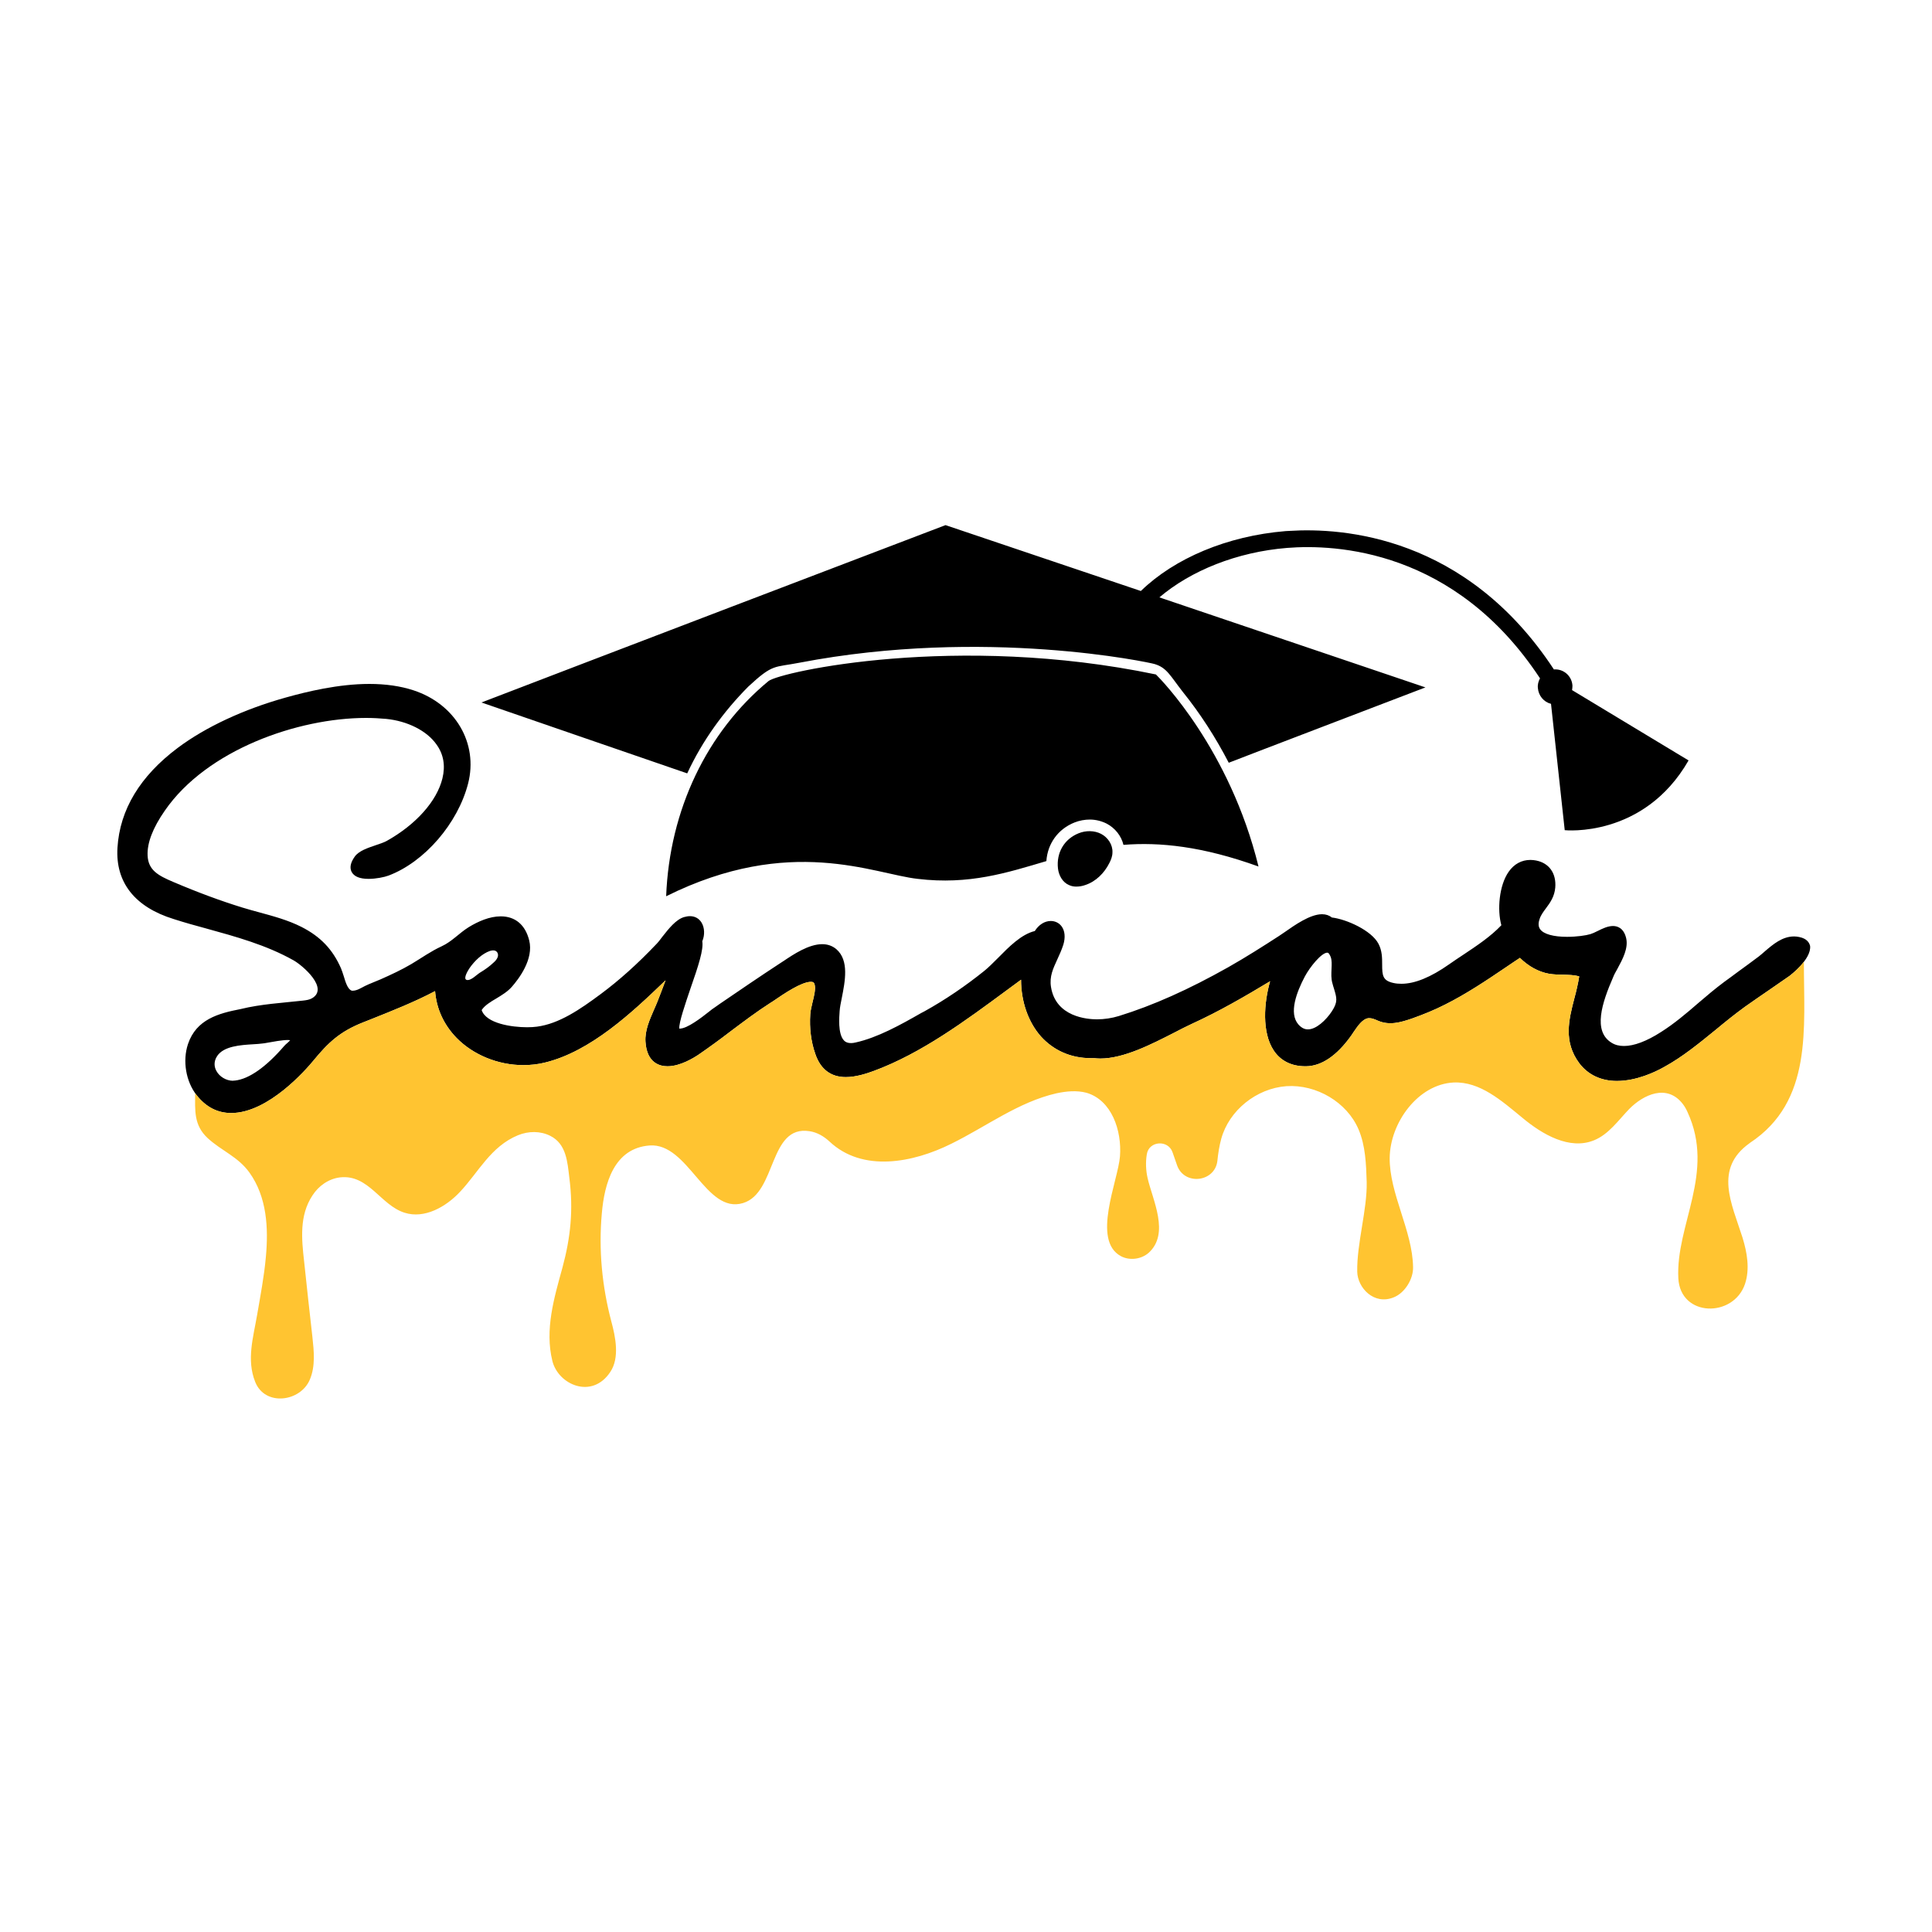
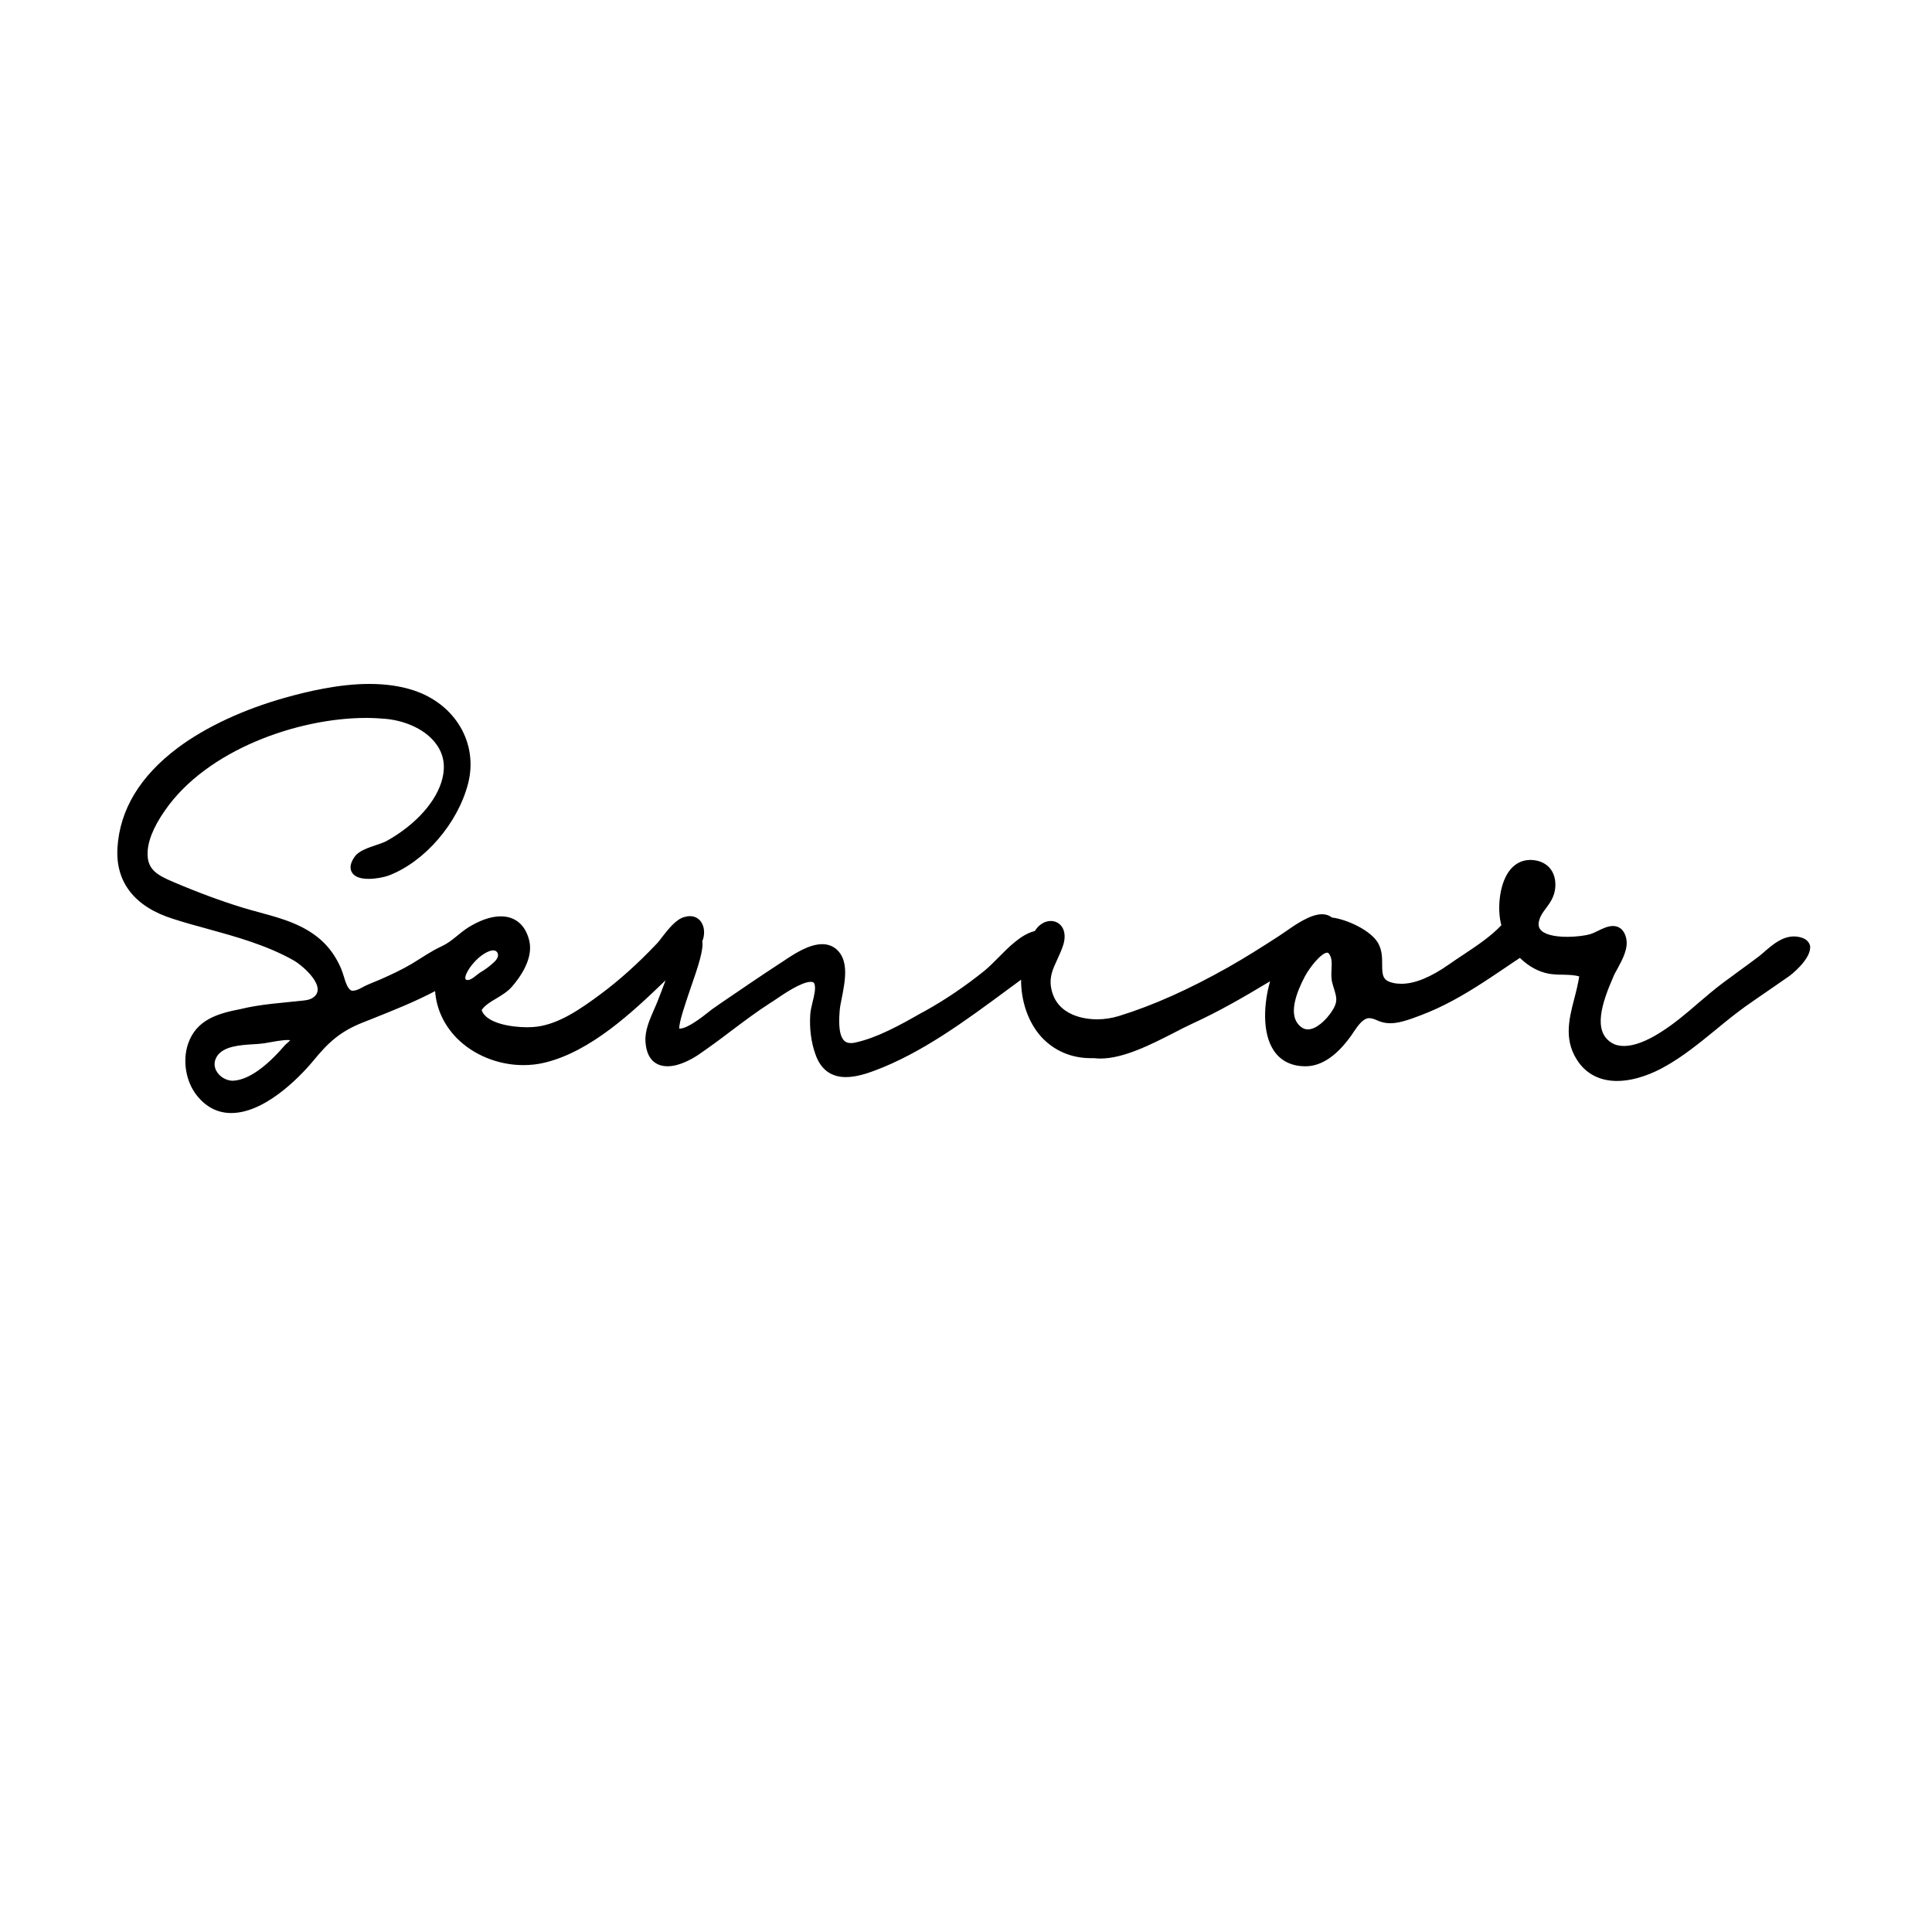
<svg xmlns="http://www.w3.org/2000/svg" version="1.1" id="Layer_1" x="0px" y="0px" width="1000px" height="1000px" viewBox="0 0 1000 1000" style="enable-background:new 0 0 1000 1000;" xml:space="preserve">
  <style type="text/css">
	.st0{fill:#FFC431;}
</style>
  <g>
    <path d="M926.3,505.1c-3.4,2.4-7,4.8-10.4,7.2c-4.2,2.9-8.5,5.8-12.7,8.8c-5.1,3.7-10.2,7.8-15,11.8c-8.5,6.9-17.2,14.1-26.9,19.4   c-4.8,2.7-14.4,7.2-24.4,7.2c-8.2,0-14.9-3.2-19.4-9.1c-8.4-11.2-5.5-22.6-2.6-33.7c1-3.7,1.9-7.6,2.5-11.3   c-2.6-0.8-5.4-0.8-8.3-0.9c-2.4,0-4.9-0.1-7.4-0.5c-5.4-1-10.5-3.8-15-8.2c-2.5,1.6-4.9,3.3-7.3,4.9c-10.2,6.9-20.5,13.8-31.5,19.3   c-5.5,2.8-11.2,5.1-17.1,7.2c-5.9,2-11.6,3.7-17.6,1.1c-1.6-0.7-3-1.3-4.4-1.3c-0.2,0-0.4,0-0.5,0c-3.1,0.4-5.5,4-7.7,7.2   c-0.4,0.6-0.8,1.2-1.2,1.8c-7.5,10.5-15.4,15.8-23.4,15.9h-0.4c-7.2,0-12.9-2.9-16.4-8.3c-6.1-9.3-5-24.6-1.8-35.7   c-13.3,8-26.2,15.5-40.4,22c-2.8,1.3-6,2.9-9.4,4.7c-11.6,5.9-25.9,13.3-38.1,13.3c-1.1,0-2.2-0.1-3.2-0.2c-0.6,0-1.1,0-1.7,0   c-10.2,0-19.1-3.9-25.7-11.1c-6.7-7.5-10.4-18.2-10.4-29.5c-2.4,1.8-4.8,3.5-7.2,5.3c-21.8,16.1-44.4,32.8-69,41.9   c-3.8,1.4-9.3,3.2-14.5,3.2c-7.7,0-13.1-4-15.8-12c-2.2-6.2-3.1-13.4-2.6-20.5c0.1-2,0.7-4.1,1.2-6.4c0.8-3.2,1.7-6.9,1-9.2   c-0.3-0.8-0.6-1.2-1.9-1.2c-4.9,0-14.1,6.3-18.5,9.3c-0.9,0.6-1.7,1.2-2.3,1.5c-7.2,4.6-14.2,9.9-21,15c-5.2,4-10.7,8-16.2,11.8   c-2.7,1.8-9.6,6.1-16.2,6.1c-3.9,0-10.7-1.6-11.4-12.7c-0.4-5.8,2.2-11.5,4.4-16.6c0.6-1.5,1.3-2.8,1.8-4.2c1.3-3.4,2.8-7.1,4.2-11   c-17.4,16.8-38.9,36.9-62.5,42.6c-3.6,0.9-7.4,1.3-11.2,1.3c-13,0-25.9-5.3-34.5-14.1c-6.6-6.8-10.4-15.1-11.1-24.2   c-10.6,5.6-22,10.1-33,14.5l-4.3,1.7c-11.9,4.7-18,10.4-25.7,19.8c-3.7,4.5-23.3,27.1-42.5,27.1c-7.1,0-13.1-3.1-17.9-9.2   c-5.6-7.1-7.4-17.8-4.5-26.5c4.3-12.8,15.8-15.9,27.2-18.1c10.5-2.6,21.6-3.2,32.4-4.4c1.6-0.2,3.2-0.4,4.6-1.2   c8.9-5.2-4.9-17-9.5-19.6c-14.2-8-30-12.3-45.2-16.5c-5.6-1.5-11.3-3.1-16.9-4.9c-20.1-6.2-30.2-19-29.1-36.9   c1.2-19.7,11.7-37.1,31.2-51.7c14.4-10.8,34.2-20,55.7-26c11-3.1,27.5-7.1,43.5-7.1c8.4,0,16.1,1.1,22.8,3.3   c21.7,7.1,33.6,27.4,28.3,48.2c-5.3,20.7-22.6,40.7-41.2,47.7c-2.1,0.8-6.5,1.7-10.3,1.7c-4.6,0-7.5-1.2-8.8-3.6   c-1.1-2.2-0.6-4.8,1.6-7.9c2.1-3,6.7-4.5,11.1-6c2.1-0.7,4.1-1.4,5.4-2.1c15.2-8.5,26-20.6,28.9-32.4c1.6-6.6,0.6-12.5-3.1-17.6   c-5-7.1-15-12.1-26-13.2c-3.3-0.3-6.8-0.5-10.4-0.5c-35.3,0-82.5,16.5-104.2,48c-6.2,8.9-9.2,16.7-8.9,23.2   c0.3,7.6,5.5,10.4,13.3,13.7c12.9,5.5,24.6,9.8,35.6,13.2c2.9,0.9,5.9,1.7,8.8,2.5c7.3,2,14.9,4,22,7.6c9.8,5,16.1,11.6,20.4,21.4   c0.5,1.2,0.9,2.5,1.4,4c0.9,3,2,6.7,4,7.5c0,0,0.2,0.1,0.5,0.1c2.4,0,4.4-1.4,6.4-2.4c2.6-1.3,5.5-2.3,8.2-3.5   c5.4-2.4,10.8-4.9,15.9-7.9c5.2-3.1,10.2-6.7,15.7-9.2c5.4-2.5,9-6.8,14-9.9c4.9-3,10.8-5.6,16.6-5.6c7.5,0,12.7,4.4,14.7,12.4   c2.5,9.8-5.5,20.1-9,24.1c-2.2,2.5-5.2,4.3-8,6c-3.1,1.8-6,3.6-7.6,6c2.3,7,15.7,8.9,23.5,8.9c1.9,0,3.7-0.1,5.1-0.3   c11.5-1.5,22.3-8.9,33.2-17c9.4-7,18.8-15.4,28.6-25.7c0.9-0.9,2-2.3,3.1-3.8c3.3-4.2,7-8.9,11.2-10.2c1.1-0.3,2.1-0.5,3.1-0.5   c2.6,0,4.7,1.2,6,3.3c1.6,2.6,1.8,6.4,0.4,9.7c0.7,4.3-1.9,12.4-6.2,24.7c-2.4,7.1-6,17.5-5.7,20.5c0.1,0,0.2,0,0.3,0   c3.8,0,11.1-5.6,15-8.7c1.2-1,2.3-1.8,3.1-2.3l2.7-1.9c10.1-6.9,20.5-14,30.9-20.8c0.6-0.4,1.3-0.8,2-1.3c5.2-3.5,13-8.7,20-8.7   c2.8,0,5.3,0.9,7.3,2.6c6.7,5.8,4.5,16.6,2.8,25.3c-0.5,2.5-1,4.9-1.1,6.7c-0.2,2.9-1,11.8,2.2,15.2c0.9,1,2.1,1.4,3.7,1.4   c0.7,0,1.5-0.1,2.3-0.3c11.4-2.5,23.4-9.2,33.9-15.2l1.9-1c10.8-6,21.2-13.1,30.9-20.9c2.1-1.7,4.5-4.1,7-6.6   c5.7-5.8,12.1-12.3,19.1-14c2.1-3.3,5.1-5.2,8.3-5.2c2.2,0,4.3,1,5.6,2.8c1.7,2.3,2,5.7,0.9,9.4c-0.9,2.8-2,5.2-3.1,7.6   c-2.2,4.8-4.2,8.9-3.3,14.4c2.5,15.5,18.8,16.7,23.8,16.7c3.8,0,7.7-0.6,11.3-1.7c17.8-5.5,36.3-13.8,56.7-25.3   c9-5.1,17.8-10.7,26.3-16.2c0.8-0.5,1.7-1.2,2.8-1.9c5.3-3.7,13.2-9.3,19.4-9.3c2,0,3.7,0.6,5.1,1.7c7.6,0.9,20.5,6.7,24.1,13.6   c1.9,3.6,1.9,7.4,1.9,10.7c0,5.8,0.3,8.4,5.9,9.6c1.3,0.3,2.7,0.4,4.1,0.4c6.9,0,15.2-3.4,24.7-10.1c2.4-1.7,5-3.4,7.4-5   c6.9-4.6,14-9.3,19.6-15.2c-2.2-7.9-1.2-20.6,3.8-27.7c2.8-4,6.7-6.1,11.2-6.1c1,0,2,0.1,3,0.3c6.7,1.3,10.5,6.6,9.9,14   c-0.4,4.7-2.7,7.9-4.8,10.7c-1.4,1.9-2.8,3.7-3.4,5.9c-0.7,2.1-0.5,3.8,0.4,5c1.8,2.5,6.9,3.9,13.9,3.9c5,0,9.8-0.7,12.1-1.4   c1-0.3,2.3-0.9,3.7-1.6c2.6-1.3,5.3-2.6,8-2.6c2,0,5.5,0.8,6.8,6.3c1.2,5.2-1.8,10.8-4.5,15.8c-0.9,1.6-1.7,3-2.2,4.3   c-5.9,13.5-10.6,28-0.9,34c1.9,1.2,4,1.7,6.5,1.7c5.1,0,11.6-2.4,19.1-7.2c6.8-4.3,13.2-9.7,19.3-15c4.3-3.7,8.8-7.5,13.5-11   c2.3-1.7,4.6-3.3,6.8-5c3.6-2.6,7.4-5.4,11-8.1c1-0.8,2.1-1.7,3.2-2.7c4.2-3.6,9-7.7,15.1-7.7c0.9,0,1.8,0.1,2.7,0.3   c4,0.8,5.2,3,5.6,4.6C937.7,496.5,926.4,505,926.3,505.1z M689.4,523.4c3.2-4.9,2.5-6.9,1-11.9c-0.2-0.7-0.5-1.5-0.7-2.4   c-0.8-2.6-0.6-5.2-0.5-7.7c0.1-2.2,0.2-4.3-0.4-6c-0.4-1-1-2.3-1.8-2.3c-3,0-9,7.4-11.6,12.3c-4.3,8.1-8.4,19-3.4,24.8   c1.5,1.7,3.1,2.6,4.9,2.6C681.2,532.9,686.4,528,689.4,523.4z M248.5,503.4c2.5-1.5,4.9-3.2,7-5.2c0.9-0.8,1.7-1.7,2.1-2.8   c0.4-1.1,0.1-2.5-0.9-3.1c-0.9-0.6-2.1-0.4-3.1-0.1c-4.1,1.4-8,5.2-10.5,8.8c-0.6,0.9-3.6,5.5-1.6,6.2   C243.7,507.8,246.8,504.4,248.5,503.4z M121.6,559.3c7.3-0.8,16.1-7,25.5-17.9c0.5-0.6,1.1-1.1,1.7-1.6c0.4-0.4,1.1-1,1.4-1.4   c-0.3,0-0.7-0.1-1.2-0.1c-3,0-7.7,0.9-10.5,1.4c-1.2,0.2-2.1,0.4-2.6,0.4c-1.5,0.2-3,0.3-4.7,0.4c-6.9,0.4-15.4,1-18.8,6.1   c-2.2,3.3-1.2,6.3-0.4,7.7c1.6,3,5.1,5.1,8.6,5.1C120.8,559.3,121.2,559.3,121.6,559.3z" />
-     <path class="st0" d="M926.3,505.1c-3.4,2.4-7,4.8-10.4,7.2c-4.2,2.9-8.5,5.8-12.7,8.8c-5.1,3.7-10.2,7.8-15,11.8   c-8.5,6.9-17.2,14.1-26.9,19.4c-4.8,2.7-14.4,7.2-24.4,7.2c-8.2,0-14.9-3.2-19.4-9.1c-8.4-11.2-5.5-22.6-2.6-33.7   c1-3.7,1.9-7.6,2.5-11.3c-2.6-0.8-5.4-0.8-8.3-0.9c-2.4,0-4.9-0.1-7.4-0.5c-5.4-1-10.5-3.8-15-8.2c-2.5,1.6-4.9,3.3-7.3,4.9   c-10.2,6.9-20.5,13.8-31.5,19.3c-5.5,2.8-11.2,5.1-17.1,7.2c-5.9,2-11.6,3.7-17.6,1.1c-1.6-0.7-3-1.3-4.4-1.3c-0.2,0-0.4,0-0.5,0   c-3.1,0.4-5.5,4-7.7,7.2c-0.4,0.6-0.8,1.2-1.2,1.8c-7.5,10.5-15.4,15.8-23.4,15.9h-0.4c-7.2,0-12.9-2.9-16.4-8.3   c-6.1-9.3-5-24.6-1.8-35.7c-13.3,8-26.2,15.5-40.4,22c-2.8,1.3-6,2.9-9.4,4.7c-11.6,5.9-25.9,13.3-38.1,13.3   c-1.1,0-2.2-0.1-3.2-0.2c-0.6,0-1.1,0-1.7,0c-10.2,0-19.1-3.9-25.7-11.1c-6.7-7.5-10.4-18.2-10.4-29.5c-2.4,1.8-4.8,3.5-7.2,5.3   c-21.8,16.1-44.4,32.8-69,41.9c-3.8,1.4-9.3,3.2-14.5,3.2c-7.7,0-13.1-4-15.8-12c-2.2-6.2-3.1-13.4-2.6-20.5c0.1-2,0.7-4.1,1.2-6.4   c0.8-3.2,1.7-6.9,1-9.2c-0.3-0.8-0.6-1.2-1.9-1.2c-4.9,0-14.1,6.3-18.5,9.3c-0.9,0.6-1.7,1.2-2.3,1.5c-7.2,4.6-14.2,9.9-21,15   c-5.2,4-10.7,8-16.2,11.8c-2.7,1.8-9.6,6.1-16.2,6.1c-3.9,0-10.7-1.6-11.4-12.7c-0.4-5.8,2.2-11.5,4.4-16.6   c0.6-1.5,1.3-2.8,1.8-4.2c1.3-3.4,2.8-7.1,4.2-11c-17.4,16.8-38.9,36.9-62.5,42.6c-3.6,0.9-7.4,1.3-11.2,1.3   c-13,0-25.9-5.3-34.5-14.1c-6.6-6.8-10.4-15.1-11.1-24.2c-10.6,5.6-22,10.1-33,14.5l-4.3,1.7c-11.9,4.7-18,10.4-25.7,19.8   c-3.7,4.5-23.3,27.1-42.5,27.1c-7.1,0-13.1-3.1-17.9-9.2c-0.3-0.4-0.6-0.7-0.8-1.1c0,9-0.8,16.5,6.5,23.3   c7.2,6.6,15.7,9.6,21.6,17.8c9.1,12.7,9.9,28.8,8.5,43.8c-0.9,10-2.8,19.9-4.5,29.8c-2,11.7-5.6,23.3-1,34.8   c5.1,12.8,23.5,10.3,28.3-1.3c2.9-6.9,2.1-14.6,1.3-22c-1.5-13-2.9-26.1-4.3-39.2c-1.3-11.5-2.5-23.7,4.3-34   c3.2-5,8.4-8.7,14.4-9.4c14.7-1.6,20.9,14.4,33.3,18.3c10.3,3.3,21.4-3,28.7-10.8c9.6-10.2,15.9-23.5,30-29.3   c5.4-2.2,11.5-2.3,16.7,0.3c8.4,4.2,8.9,13.6,9.9,21.8c2.1,16.4,0.7,30.6-3.6,46.5c-4.3,15.6-9.2,32-5.2,48.2   c3,12.3,20.5,20.1,30,5.7c4.9-7.3,2.7-18.1,0.5-26.2c-4.8-18.2-6.6-37.1-4.9-55.8c1.3-15.3,6.2-33.8,24.7-35.2   c20.1-1.5,29.1,35.7,48.4,29.8c17.5-5.3,13.2-40.5,34.4-37.2c4,0.6,7.5,2.7,10.4,5.4c17.1,16,43.1,11,63,1.1   c18.1-8.9,34.7-21.6,54.4-26.1c5.1-1.1,10.5-1.6,15.5-0.3c13.1,3.8,18.4,19.5,17.4,32.9c-1,12.7-14.8,43.5,0.5,51.7   c4.5,2.4,10.5,1.6,14.3-1.7c11.1-10,2.1-27.3-0.5-38.7c-0.9-3.9-1.1-8.3-0.4-12.4c1.1-6.9,11-7.6,13.3-1c0.8,2.3,1.6,4.7,2.4,6.9   c3.8,10.4,19.4,8.6,20.8-2.3c0.4-4,1-7.9,2-11.5c4-14.7,18.2-26.2,33.8-27.3c15.5-1,31.3,8.3,37.3,22.4c3.6,8.5,3.9,18,4.2,27.2   c0.3,14.3-5.2,32-4.9,46.5c0.2,8.2,8.6,17.4,18.9,13.2c5.8-2.3,10.2-9.6,10-15.7c-0.3-18.8-12.3-38.1-12.1-56.5   c0.2-18.1,14.6-38.1,33.1-39c13.7-0.6,25,9.6,35.5,18.2c10.4,8.7,24.5,16.9,37.2,11.7c7.6-3.1,12.5-10.3,18.2-16.2   c7.3-7.4,19.5-13.2,27.7-2.6c1,1.3,1.8,2.7,2.5,4.3c14.4,31.3-6.2,58.3-4.8,85.9c1,20.2,28.5,20.6,34.5,3   c2.6-7.8,1.1-16.3-1.3-24.1c-5.6-17.6-14.9-35.6,3.7-48.8l0.1-0.1c32.8-21.6,27.9-59.7,28-93.8C930.6,501.9,926.4,505,926.3,505.1z   " />
-     <path d="M651.4,448.5c-29.1-10.5-51.2-12.7-69.9-11.2c-1.1-4.6-4.3-8.7-8.7-11c-2.6-1.3-5.6-2.1-8.7-2.1c-2.6,0-5.4,0.5-7.9,1.5   c-8.6,3.4-14,11-14.6,20c-20.3,6-39.9,12.4-66.6,9.2c-22.7-2.5-65.9-23-130.2,9c1.7-44.5,21-85,53-111.4   c6.2-4.8,97.4-24.9,200.5-3.4C600.8,351.5,636.5,387.8,651.4,448.5z M813.7,357.2c0.1-0.8,0.2-1.5,0.2-2.3c-0.3-5-4.6-8.8-9.6-8.4   c-45.4-69.1-109.2-73.5-137-71.7c-0.7,0-1.3,0.1-1.9,0.1c-30.3,2.5-57.5,14.1-74.9,31c-33.7-11.4-67.4-22.7-101.1-34.1   c-15.1,5.7-204.4,78-240.2,91.8c35.5,12.2,70.9,24.5,106.5,36.7c7.9-17,18.8-32,31.6-44.9c12.9-12,13.3-9.8,26.6-12.4   c96-18.4,181.2-0.1,183.7,0.7c6.4,1.9,8.1,6.1,14.6,14.4c9.1,11.3,17,23.6,23.8,36.7c3.4-1.4,89.3-34.2,101.8-39   c-45.9-15.5-91.8-31.1-137.7-46.6c16.2-13.8,40.1-23.5,66.1-25.6c25-2,86.9,0.7,130.9,67.5c-0.8,1.5-1.3,3.2-1.1,5   c0.3,4,3.1,7.3,6.8,8.2l7.1,65.4c0,0,40.9,4.3,64.1-36.1L813.7,357.2z M557.1,458.9c1.6,0,3.2-0.3,4.6-0.8   c5.5-1.8,9.9-6.2,12.5-11.4c0.9-1.7,1.6-3.6,1.6-5.5c0.2-4-2.4-7.8-5.9-9.6c-3.5-1.8-7.9-1.8-11.6-0.3c-7.5,3-11.6,10.1-10.7,18.2   c0.4,3.6,2.4,7.2,5.7,8.6C554.6,458.7,555.8,458.9,557.1,458.9z" />
  </g>
</svg>